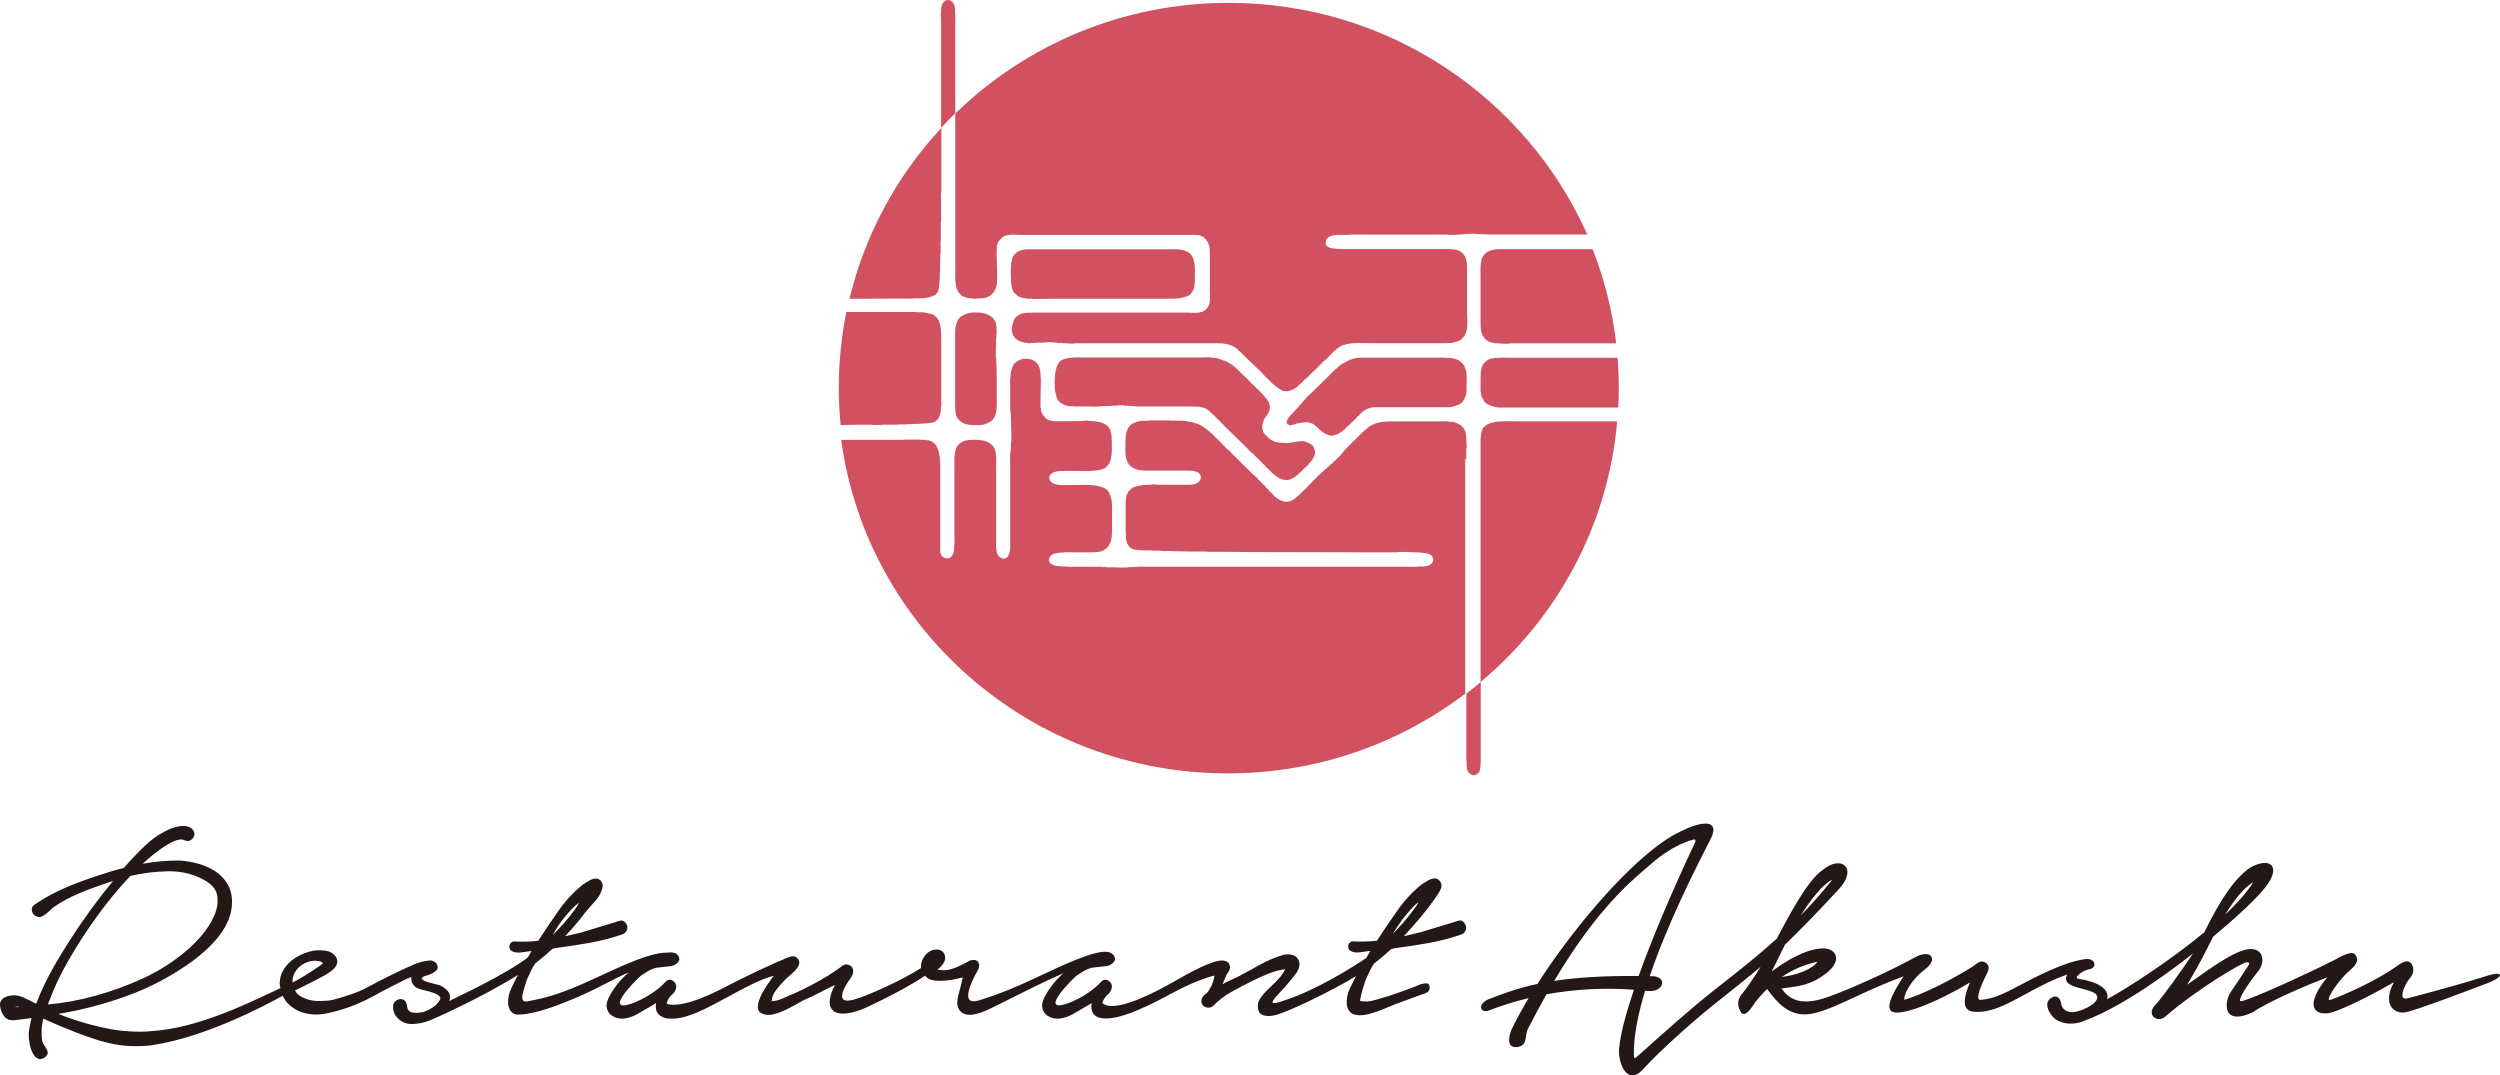
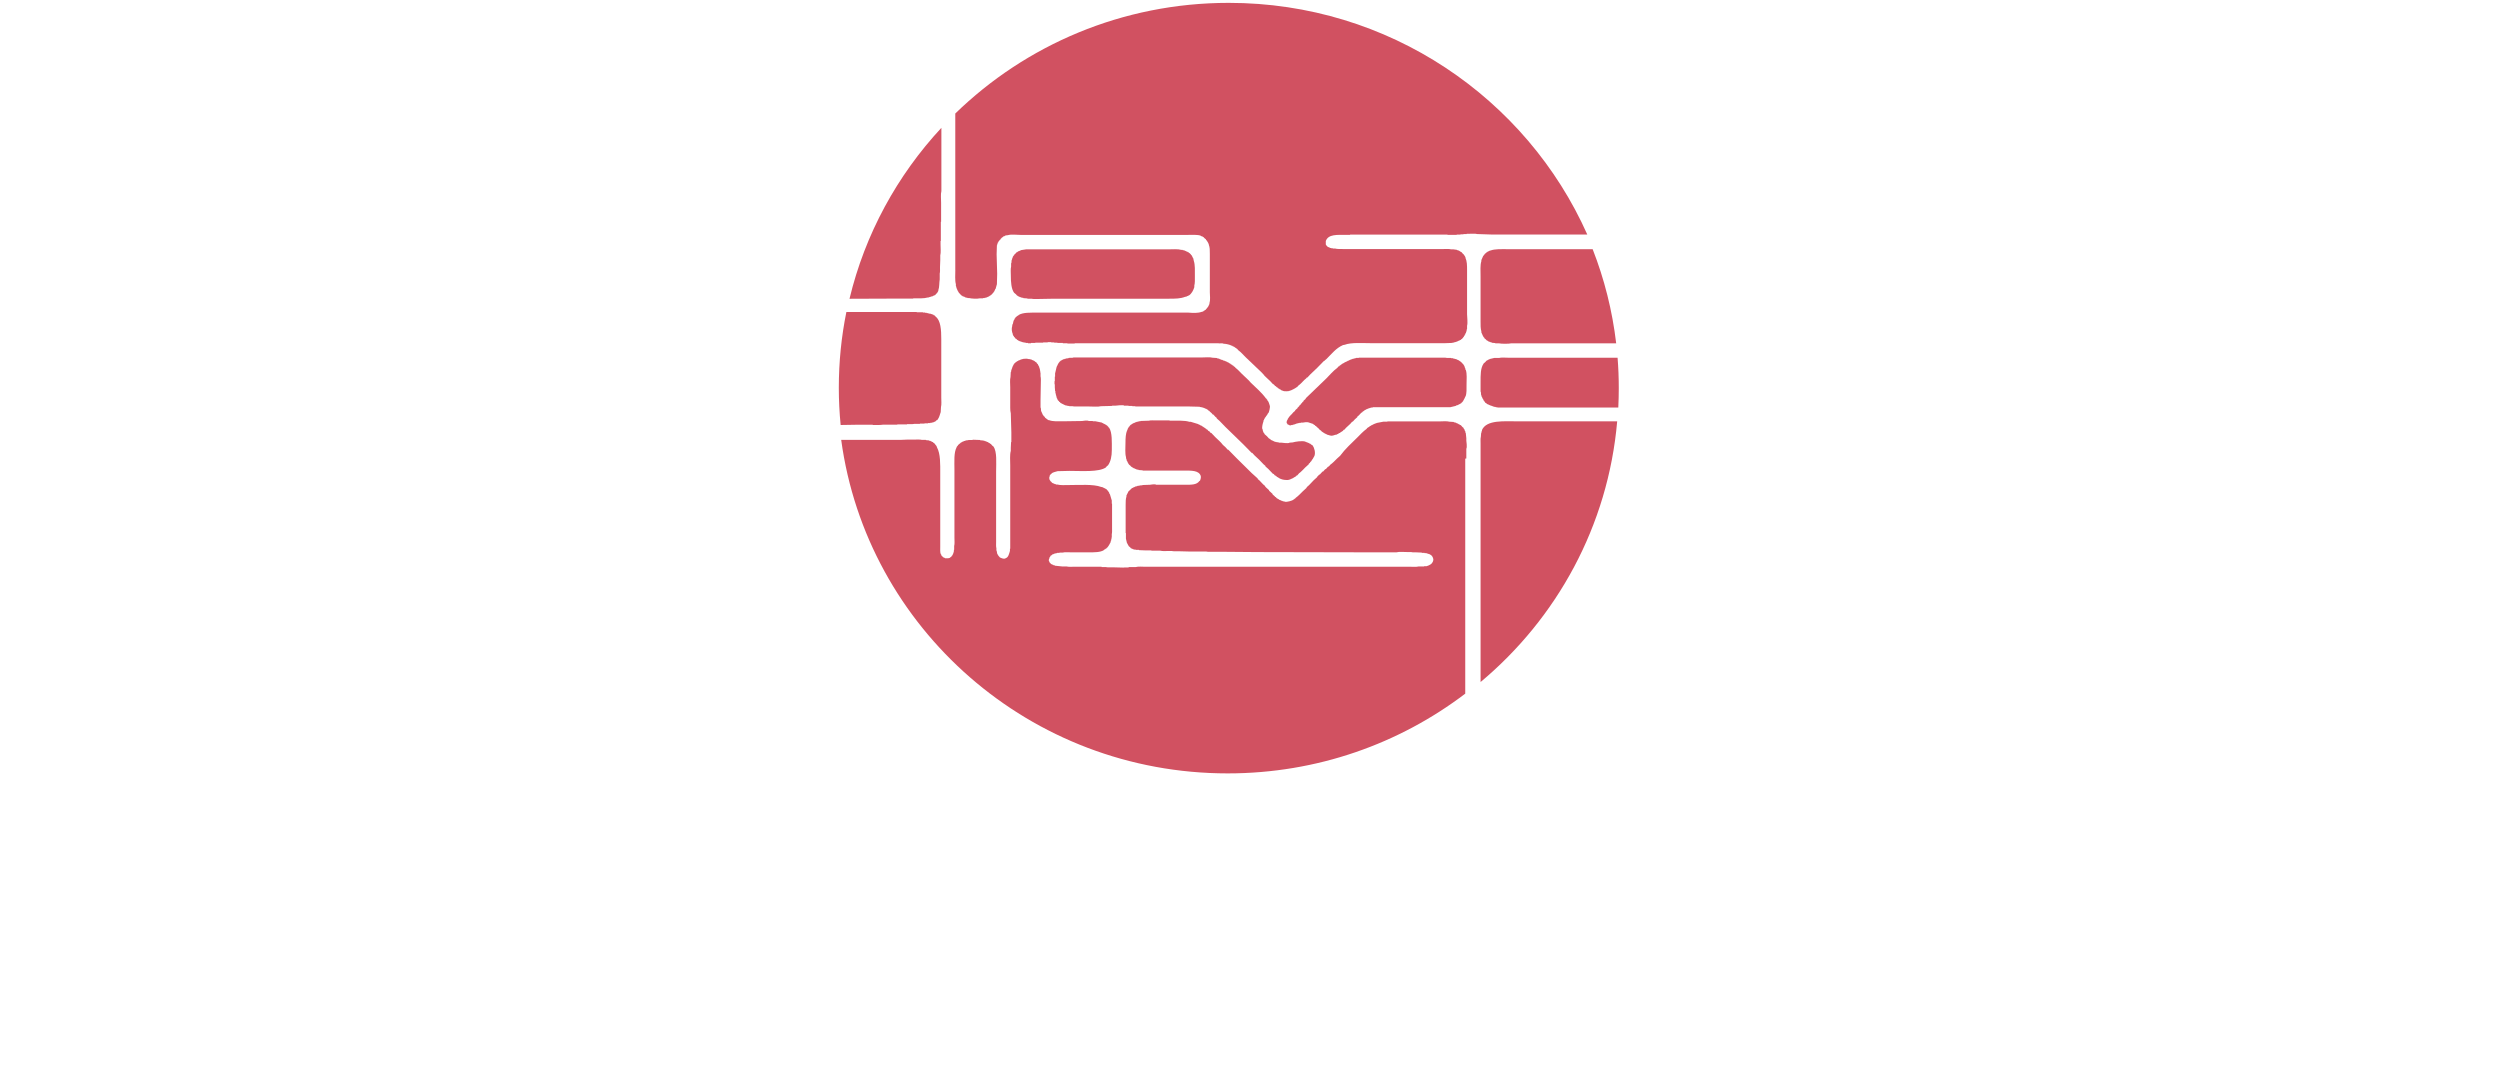
<svg xmlns="http://www.w3.org/2000/svg" id="_レイヤー_2" viewBox="0 0 628.27 270.24">
  <defs>
    <style>.cls-1{fill:#d15161;fill-rule:evenodd;}.cls-1,.cls-2{stroke-width:0px;}.cls-2{fill:#231815;}</style>
  </defs>
  <g id="_レイヤー_1-2">
    <path class="cls-1" d="M229.5,75.04v-.07h.34c1.13-.01,2.4.07,3.26-.2h.27v-.07h.2v-.07h.27v-.07l.61-.13v-.07c.14-.04.27-.09.41-.13v-.07h.14c.11-.13.23-.27.34-.4.07-.04.14-.09.2-.13.02-.09.05-.18.07-.27.05-.02.09-.04.14-.07,0-.07,0-.13,0-.2h.07v-.2c.28-.73.19-1.81.34-2.68,0-.49,0-.98,0-1.47.12-.41.06-1.09.07-1.61.02-.58.04-1.16.07-1.74,0-.4,0-.8,0-1.21.19-.68.07-1.93.07-2.75,0-.29,0-.58,0-.87h.07c0-1.27,0-2.55,0-3.82,0-.34,0-.67,0-1.01h.07c0-1.59,0-3.17,0-4.76,0-.88-.14-2.21.07-2.95,0-5.3,0-10.6,0-15.9-11.09,11.95-19.18,26.66-23.09,42.96,4.4-.02,8.8-.04,13.2-.05h2.85Z" />
    <path class="cls-1" d="M368.5,115.22c0-.85,0-1.7,0-2.55h.07c.09-.33,0-1.7-.07-1.94v-.6c-.05-.45-.09-.89-.14-1.34h-.07c-.02-.16-.05-.31-.07-.47h-.07v-.13h-.07c-.02-.11-.05-.22-.07-.33-.05-.02-.09-.04-.14-.07-.02-.09-.05-.18-.07-.27-.09-.07-.18-.13-.27-.2-.14-.16-.27-.31-.41-.47-.09-.02-.18-.04-.27-.07-.02-.04-.05-.09-.07-.13-.09-.02-.18-.04-.27-.07v-.07h-.14v-.07c-.14-.04-.27-.09-.41-.13v-.07c-.2-.04-.41-.09-.61-.13v-.07c-.36-.02-.72-.04-1.09-.07-.68-.19-1.77-.07-2.58-.07-2.49,0-4.97,0-7.46,0-1.85,0-3.71,0-5.56,0v.07c-.34,0-.68,0-1.02,0-.59.11-1.18.22-1.76.34v.07c-.14.02-.27.04-.41.07v.07c-.09.02-.18.04-.27.07v.07h-.2s-.05.09-.07.13c-.14.04-.27.09-.41.13-.02.04-.05.09-.07.13h-.14v.07c-.07.02-.14.04-.2.07-.02.04-.05.09-.07.13-.05,0-.09,0-.14,0-.02.04-.05.09-.07.13-.07.02-.14.04-.2.07-.07.09-.14.18-.2.27-.87.62-1.56,1.4-2.31,2.14-1.5,1.48-3.08,2.9-4.34,4.62-.25.22-.5.45-.75.67-.57.57-1.09,1.13-1.76,1.61-.07.09-.14.18-.2.27-.07.04-.14.09-.2.13v.07h-.14c-.18.2-.36.4-.54.6h-.14c-.18.2-.36.4-.54.6h-.14c-.23.25-.45.49-.68.74-.07.02-.14.04-.2.07-.11.13-.23.27-.34.4-.05.02-.09.04-.14.07v.13c-.29.27-.59.54-.88.8-.38.4-.77.8-1.15,1.21-.2.18-.41.36-.61.54v.13c-.32.29-.63.58-.95.87-.6.59-1.13,1.18-1.83,1.68-.05.07-.09.13-.14.2h-.14s-.05.09-.07.13c-.07.02-.14.04-.2.07v.07c-.31.19-1.59.65-2.24.47v-.07h-.34v-.07h-.2v-.07h-.2v-.07h-.14v-.07c-.07,0-.14,0-.2,0v-.07h-.14v-.07h-.14s-.05-.09-.07-.13c-.09-.02-.18-.04-.27-.07-.02-.04-.05-.09-.07-.13-.07-.02-.14-.04-.2-.07l-.2-.27h-.14c-.05-.07-.09-.13-.14-.2-.18-.16-.36-.31-.54-.47v-.13c-.29-.27-.59-.54-.88-.8v-.13c-.27-.25-.54-.49-.81-.74-.05-.07-.09-.13-.14-.2h-.07v-.13c-.16-.13-.32-.27-.47-.4-.32-.33-.63-.67-.95-1-.14-.11-.27-.22-.41-.34v-.13c-.5-.45-1-.89-1.49-1.34-1.27-1.25-2.53-2.5-3.8-3.75-.7-.71-1.4-1.43-2.1-2.14h-.14c-.2-.22-.41-.45-.61-.67-.2-.18-.41-.36-.61-.54-.54-.74-1.25-1.3-1.9-1.94-.34-.36-.68-.71-1.02-1.07h-.14c-.14-.16-.27-.31-.41-.47h-.14c-.11-.13-.23-.27-.34-.4-.05,0-.09,0-.14,0-.05-.07-.09-.13-.14-.2-.07-.02-.14-.04-.2-.07-.02-.04-.05-.09-.07-.13h-.14s-.05-.09-.07-.13c-.07-.02-.14-.04-.2-.07v-.07h-.14s-.05-.09-.07-.13c-.07-.02-.14-.04-.2-.07v-.07c-.14-.04-.27-.09-.41-.13v-.07c-.14-.04-.27-.09-.41-.13v-.07c-.66-.2-1.31-.4-1.97-.6h-.34c-1.24-.38-3.01-.25-4.61-.27-.11,0-.23,0-.34,0v-.07h-3.46c-.56,0-1.31-.06-1.76.07-.7.02-1.4.04-2.1.07,0,.02,0,.04,0,.07h-.41v.07h-.27v.07h-.27v.07h-.2v.07h-.2v.07h-.14v.07h-.2v.07h-.14v.07h-.14s-.05.09-.07.13h-.14c-.05.07-.09.13-.14.2h-.14c-.07.09-.14.18-.2.27h-.07v.13c-.07.04-.14.09-.2.13v.13s-.09.04-.14.07v.13h-.07v.13h-.07v.2h-.07v.2h-.07c-.35.88-.41,1.93-.41,3.15,0,1.16-.15,2.68.14,3.62v.34h.07c.05.2.09.4.14.6h.07c.05.13.09.27.14.4h.07c.02.09.05.18.07.27.05.02.09.04.14.07v.13c.14.11.27.22.41.33.07.09.14.18.2.27h.14s.05.09.07.13h.14s.05.09.07.13h.14v.07c.14.04.27.09.41.13v.07h.2v.07h.14v.07c.18.02.36.04.54.07v.07c.34.02.68.04,1.02.07v.07c3.46,0,6.92,0,10.38,0,1.87,0,3.75-.07,4.21,1.34.12.36-.09,1.03-.2,1.21-.05.02-.09.04-.14.07-.65.95-1.94.94-3.53.94-2.03,0-4.07,0-6.11,0-.43,0-.86,0-1.29,0,0-.02,0-.04,0-.07-.33-.09-1.26,0-1.49.07-.63.02-1.27.04-1.9.07v.07c-.18,0-.36,0-.54,0v.07h-.41v.07h-.34v.07l-.61.13v.07c-.14.04-.27.09-.41.13v.07c-.09.02-.18.04-.27.07-.02.04-.05.09-.07.13h-.14c-.09.11-.18.22-.27.34-.14.11-.27.22-.41.34-.18.36-.36.71-.54,1.07v.27c-.2.6-.2,1.32-.2,2.14,0,1.25,0,2.5,0,3.75,0,1.09,0,2.19,0,3.28h.07c0,.47,0,.94,0,1.41.09.38.18.76.27,1.14h.07v.13s.05,0,.07,0c.05.13.09.27.14.4.05.02.09.04.14.07v.13c.14.11.27.22.41.34.05.07.09.13.14.2.05,0,.09,0,.14,0,.02.04.05.09.07.13h.2s0,.04,0,.07h.14v.07h.27v.07h.41v.07c.27,0,.54,0,.81,0v.07c.59.02,1.18.04,1.76.07.45,0,.9,0,1.36,0v.07c.75,0,1.49,0,2.24,0,.57.16,1.49.07,2.17.07.23,0,.45,0,.68,0,.45.12,1.2.07,1.76.07.9.02,1.81.04,2.71.07,1.4,0,2.8,0,4.21,0,.39.11,1.06.07,1.56.07.95,0,1.9,0,2.85,0,2.83.02,5.65.04,8.48.07,8.98.02,17.95.04,26.93.06,2.67,0,5.34,0,8,0,.7-.19,1.82-.07,2.65-.07.46,0,1.07-.03,1.42.07h.75l1.56.07v.07h.68v.07h.41c.34.11.68.22,1.02.33.02.04.05.09.07.13h.14v.07c.09.07.18.13.27.2.02.09.05.18.07.27h.07c.07.14.21.62.14.87h-.07v.27h-.07c-.16.61-.95.96-1.56,1.14h-.61v.07c-.47,0-.95,0-1.42,0-.49.14-1.29.07-1.9.07-5.52,0-11.04,0-16.55,0-16.73,0-33.47,0-50.2,0-.74,0-1.75-.11-2.37.07-.59,0-1.18,0-1.76,0v.07c-.39.11-1.01-.03-1.36.07-.9-.02-1.81-.04-2.71-.07-.56,0-1.31.06-1.76-.07h-1.02v-.07c-1.31,0-2.62,0-3.93,0-1.06,0-2.13,0-3.19,0-.52,0-1.22.05-1.63-.07-.36,0-.72,0-1.09,0-.63-.07-1.27-.13-1.9-.2v-.07c-.14-.02-.27-.04-.41-.07v-.07c-.14-.04-.27-.09-.41-.13v-.07h-.14c-.07-.09-.14-.18-.2-.27-.05-.02-.09-.04-.14-.07v-.13h-.07v-.13h-.07v-.2h-.07c-.08-.26.08-.53.14-.67v-.2s.09-.04.14-.07v-.13s.09-.04.14-.07v-.13l.14-.13h.14c.05-.07.09-.13.14-.2.14-.04.27-.09.41-.13v-.07h.2v-.07h.27v-.07h.34v-.07h.61s0-.04,0-.07c.25,0,.5,0,.75,0,.59-.16,1.53-.07,2.24-.07,1.47,0,2.94,0,4.41,0,1.44,0,2.85,0,3.73-.54.02-.04.05-.09.07-.13h.14v-.07c.07-.02.14-.04.2-.07.02-.04.05-.09.07-.13h.14c.05-.07.09-.13.14-.2.09-.07.18-.13.27-.2v-.13s.09-.04.14-.07v-.13s.09-.04.14-.07v-.13l.14-.13v-.13h.07v-.13h.07v-.13h.07c.05-.2.09-.4.14-.6h.07v-.33h.07c0-.13,0-.27,0-.4h.07c0-.29,0-.58,0-.87.1-.35.07-.95.07-1.41,0-.83,0-1.65,0-2.48,0-1.25,0-2.5,0-3.75h-.07v-.8c-.16-.54-.32-1.07-.48-1.61h-.07v-.13h-.07c-.02-.11-.05-.22-.07-.33-.05-.02-.09-.04-.14-.07-.02-.09-.05-.18-.07-.27-.07-.04-.14-.09-.2-.13-.09-.11-.18-.22-.27-.34-.05,0-.09,0-.14,0-.02-.04-.05-.09-.07-.13h-.14l-.14-.13s-.09,0-.14,0v-.07h-.14v-.07h-.14v-.07c-.14-.02-.27-.04-.41-.07-1.89-.73-5.46-.47-8.07-.47-.97,0-2.15.09-2.92-.13h-.34v-.07c-.14-.02-.27-.04-.41-.07v-.07c-.14-.04-.27-.09-.41-.13v-.07h-.14c-.09-.11-.18-.22-.27-.33l-.2-.13v-.13h-.07c-.08-.14,0-.15-.14-.27-.02-.18-.05-.36-.07-.54h.07c.02-.16.04-.31.07-.47.17-.1.04-.08.14-.2.11-.09.23-.18.34-.27v-.07c.38-.27.99-.39,1.49-.54.99-.02,1.99-.05,2.98-.07,3.01,0,7.41.35,9.16-.87.07-.09.14-.18.2-.27.11-.09.23-.18.34-.27.66-.93.95-2.24.95-3.82,0-2.01.13-4.41-.68-5.63-.07-.04-.14-.09-.2-.13v-.13s-.09-.04-.14-.07c-.07-.09-.14-.18-.2-.27h-.14s-.05-.09-.07-.13h-.14s-.05-.09-.07-.13c-.09-.02-.18-.04-.27-.07v-.07h-.14v-.07s-.09,0-.14,0v-.07h-.14v-.07h-.14v-.07c-.54-.11-1.09-.22-1.63-.33-.23,0-.45,0-.68,0v-.07c-.36,0-.72,0-1.09,0v-.07c-.35-.1-1.37,0-1.63.07-1.61.02-3.21.05-4.82.07-1.21,0-2.54.07-3.39-.27h-.2v-.07h-.14s-.05-.09-.07-.13h-.14c-.05-.07-.09-.13-.14-.2-.05,0-.09,0-.14,0v-.07c-.09-.07-.18-.13-.27-.2v-.13c-.11-.09-.23-.18-.34-.27v-.13s-.09-.04-.14-.07c-.16-.36-.32-.71-.48-1.07-.02-.27-.05-.54-.07-.8h-.07c0-.65,0-1.3,0-1.94.02-1.36.04-2.72.07-4.09,0-.6.07-1.39-.07-1.88,0-.31,0-.63,0-.94h-.07c0-.16,0-.31,0-.47h-.07v-.34h-.07v-.27h-.07c0-.07,0-.13,0-.2h-.07c0-.07,0-.13,0-.2h-.07v-.2s-.09-.04-.14-.07c-.05-.13-.09-.27-.14-.4h-.07c-.11-.14-.22-.2-.27-.4-.18-.05-.22-.1-.34-.2v-.07h-.14s-.05-.09-.07-.13h-.14v-.07c-.14-.04-.27-.09-.41-.13v-.07c-.14-.02-.27-.04-.41-.07v-.07h-.34c-.94-.28-1.91-.04-2.58.34h-.14s-.05.09-.07.13c-.09.02-.18.04-.27.07-.05.07-.09.13-.14.2h-.14s-.05.09-.07.13c-.11.09-.23.18-.34.27v.13s-.09.04-.14.07c-.02.09-.04.18-.07.27h-.07c-.02.09-.05.18-.07.27h-.07v.2h-.07c0,.07,0,.13,0,.2h-.07v.2h-.07c0,.07,0,.13,0,.2-.02,0-.05,0-.07,0-.02.18-.05.36-.07.54h-.07c-.02.42-.05.85-.07,1.27-.19.67-.07,1.75-.07,2.55,0,1.72,0,3.44,0,5.16,0,.49.03,1.02.14,1.41.05,1.61.09,3.22.14,4.82,0,.8,0,1.61,0,2.41h-.07c-.02.49-.05.98-.07,1.47,0,.25,0,.49,0,.74-.28,1-.14,2.48-.14,3.69,0,3.55,0,7.1,0,10.65,0,2.32,0,4.65,0,6.97,0,1.09,0,2.19,0,3.28h-.07c0,.18,0,.36,0,.54-.18.62-.4,1.65-1.02,1.81-.37.37-1.3-.02-1.56-.2l-.14-.2h-.07v-.13c-.07-.04-.14-.09-.2-.13v-.13h-.07c-.02-.09-.05-.18-.07-.27h-.07c-.05-.27-.09-.54-.14-.8h-.07c0-.2,0-.4,0-.6-.12-.43-.07-1.14-.07-1.67,0-1.05,0-2.1,0-3.15,0-4.82,0-9.65,0-14.47,0-2.22.27-4.98-.68-6.3-.09-.07-.18-.13-.27-.2-.14-.16-.27-.31-.41-.47h-.14s-.05-.09-.07-.13c-.07-.02-.14-.04-.2-.07v-.07c-.09-.02-.18-.04-.27-.07v-.07c-.14-.04-.27-.09-.41-.13v-.07c-.14-.02-.27-.04-.41-.07v-.07h-.27v-.07c-.29-.02-.59-.04-.88-.07v-.07l-1.9-.07s0,.04,0,.07c-.36,0-.72,0-1.09,0v.07c-.16,0-.32,0-.47,0v.07h-.27v.07c-.14.02-.27.04-.41.07v.07c-.14.04-.27.09-.41.13v.07h-.14s-.05.09-.07.13h-.14c-.07.09-.14.18-.2.27h-.14s-.05.09-.07.13c-.09.07-.18.13-.27.2v.13c-.07.04-.14.09-.2.13v.13s-.09.04-.14.07v.13c-.72,1.27-.54,3.66-.54,5.63,0,4.31,0,8.62,0,12.93,0,1.38,0,2.77,0,4.15,0,.66.09,1.54-.07,2.08,0,.31,0,.63,0,.94h-.07c0,.16,0,.31,0,.47h-.07v.27h-.07c0,.07,0,.13,0,.2h-.07v.13h-.07v.2h-.07c-.02.07-.05.13-.07.2-.05.02-.09.04-.14.07v.13h-.07c-.05.07-.09.13-.14.2h-.14s-.05.09-.07.13c-.28.17-.77.14-1.22.13-.15-.17-.36-.15-.54-.27-.02-.04-.05-.09-.07-.13-.09-.07-.18-.13-.27-.2-.05-.13-.09-.27-.14-.4h-.07c-.21-.47-.14-1.35-.14-2.01,0-1.34,0-2.68,0-4.02,0-4.71,0-9.43,0-14.14,0-2.55.08-5.04-.82-6.7-.05-.13-.09-.27-.14-.4-.05-.02-.09-.04-.14-.07v-.13c-.07-.04-.14-.09-.2-.13,0-.04,0-.09,0-.13-.09-.07-.18-.13-.27-.2v-.07h-.14c-.05-.07-.09-.13-.14-.2-.09-.02-.18-.04-.27-.07v-.07c-.09-.02-.18-.04-.27-.07,0-.02,0-.04,0-.07-.14-.02-.27-.04-.41-.07v-.07c-.27-.02-.54-.04-.81-.07v-.07c-.34,0-.68,0-1.02,0-.45-.12-1.2-.07-1.76-.07-1.14,0-2.43-.02-3.46.07-5.01,0-10.03,0-15.04,0,6.42,47.33,47.46,83.83,97.14,83.82,22.47,0,43.16-7.48,59.69-20.04,0-15.13,0-30.26,0-45.39,0-4.56,0-9.11,0-13.67Z" />
    <path class="cls-1" d="M219.33,106.8c.82,0,1.8.05,2.51-.07,1.22,0,2.44,0,3.66,0v-.07c.38,0,.77,0,1.15,0,.43,0,.86,0,1.29,0v-.07c.09,0,.18,0,.27,0,.51-.01,1.16.04,1.56-.07.47,0,.95,0,1.42,0v-.07h1.15v-.07h.88v-.07h.61v-.07h.41v-.07h.27v-.07h.2v-.07c.09-.02.18-.04.27-.07v-.07h.14c.07-.09.14-.18.2-.27h.14l.14-.13c.41-.55.59-1.2.81-1.94.02-.42.05-.85.07-1.27.17-.62.07-1.61.07-2.35,0-1.56,0-3.13,0-4.69,0-3.35,0-6.7,0-10.05,0-2.25-.13-4.68-1.43-5.63-.07-.09-.14-.18-.2-.27-.09-.02-.18-.04-.27-.07-.02-.04-.05-.09-.07-.13-.27-.09-.54-.18-.81-.27h-.27v-.07h-.27v-.07h-.34v-.07h-.41v-.07h-.54v-.07c-.52,0-1.04,0-1.56,0v-.07c-1.18,0-2.35,0-3.53,0-4.71,0-9.43,0-14.15,0-1.25,6.17-1.9,12.54-1.9,19.07,0,3.15.16,6.26.46,9.33,1.24-.02,2.48-.04,3.73-.06,1.45,0,2.89,0,4.34,0Z" />
    <path class="cls-1" d="M240.08,67.8c0,1.15-.13,2.68.14,3.62v.47h.07v.27h.07v.27h.07v.13h.07v.2h.07c.05.13.09.27.14.4.02,0,.05,0,.07,0,.02.09.05.18.07.27.05.02.09.04.14.07v.13c.09.07.18.13.27.2v.13c.07.02.14.04.2.07.07.09.14.18.2.27h.14s.05.09.07.13c.2.07.41.13.61.2v.07h.14v.07h.27v.07h.27v.07h.41c.54.15,2.04.23,2.65.07h.81v-.07h.41s0-.04,0-.07c.09,0,.18,0,.27,0v-.07h.27v-.07h.14v-.07h.2v-.07h.14s.05-.09.07-.13h.14s.05-.09.07-.13h.14c.05-.07.09-.13.14-.2h.14v-.07c.09-.07.18-.13.27-.2v-.13c.09-.07.18-.13.27-.2v-.13s.09-.04.14-.07c.02-.09.05-.18.07-.27h.07c.05-.13.09-.27.14-.4h.07c.11-.4.23-.8.34-1.21.02-.87.04-1.74.07-2.61-.05-1.63-.09-3.26-.14-4.89.02-.76.04-1.52.07-2.28h.07v-.27h.07v-.2h.07v-.2s.09-.04.14-.07v-.13h.07v-.13c.07-.04.14-.09.2-.13v-.13c.11-.09.23-.18.34-.27v-.13s.09-.04.14-.07c.07-.09.14-.18.2-.27h.14c.05-.07.09-.13.14-.2.14-.04.27-.09.41-.13v-.07h.14v-.07c.2-.02.41-.04.61-.07.91-.27,2.16-.07,3.19-.07,2.62,0,5.25,0,7.87,0,9.18,0,18.36,0,27.54,0,2.19,0,4.39,0,6.58,0,1.07,0,2.54-.1,3.32.2v.07h.14v.07c.11.02.23.04.34.07.02.04.05.09.07.13h.14c.05.07.09.13.14.2.16.13.32.27.48.4v.13c.07.04.14.09.2.13v.13s.09.04.14.07v.13l.14.13v.13h.07v.13h.07v.13h.07v.2c.28.68.27,1.37.27,2.34,0,1.32,0,2.64,0,3.95,0,1.9,0,3.8,0,5.7,0,.81.17,1.82-.07,2.55,0,.09,0,.18,0,.27h-.07v.27h-.07c-.02.09-.05.18-.07.27h-.07c-.02.09-.05.18-.07.27-.05.02-.09.04-.14.07v.13c-.07.04-.14.09-.2.13v.13s-.09.04-.14.07c-.07.09-.14.18-.2.27h-.14c-.05.07-.09.13-.14.2h-.14s-.05.09-.07.13c-.09.02-.18.04-.27.07v.07c-.07,0-.14,0-.2,0-.87.34-2.14.3-3.26.2-1.74,0-3.48,0-5.22,0-7.87,0-15.74,0-23.61,0-3.05,0-6.11,0-9.16,0-1.8,0-3.65-.08-4.75.6-.02.04-.05.09-.07.13-.05,0-.09,0-.14,0-.02.04-.05.09-.07.13h-.14s-.05.09-.07.13c-.11.09-.23.18-.34.27,0,.04,0,.09,0,.13-.05.02-.09.04-.14.07-.05.13-.09.27-.14.4h-.07v.13h-.07c-.07.29-.14.58-.2.87h-.07v.2h-.07v.27c-.24.74-.12,1.45.14,2.08v.2h.07v.13h.07v.13s.09.04.14.07v.13c.07.04.14.09.2.13v.13h.07c.07.09.14.18.2.27h.14c.07.09.14.18.2.27h.14s.05.09.07.13c.05,0,.09,0,.14,0v.07c.09.02.18.04.27.07,0,.02,0,.04,0,.07.14.02.27.04.41.07v.07h.2v.07h.27v.07h.34v.07h.34v.07h.54v.07c.25,0,.5,0,.75,0v-.07c.36,0,.72,0,1.09,0v-.07c.66,0,1.31,0,1.97,0v-.07c.38,0,.77,0,1.15,0v-.07c.29,0,.59,0,.88,0v.07c.25,0,.5,0,.75,0v.07h.81v.07c.45,0,.9,0,1.36,0v.07c.38,0,.77,0,1.15,0v.07c.61,0,1.22,0,1.83,0v-.07h.2c2.13,0,4.25,0,6.38,0,6.99,0,13.97,0,20.96,0,2.83,0,5.65,0,8.48,0,.35.1.97-.04,1.36.07v.07h.54v.07h.41v.07h.27v.07h.27v.07h.2v.07h.2v.07h.14v.07h.2s.05.09.07.13c.14.04.27.09.41.13v.07c.07.02.14.04.2.07.02.04.05.09.07.13h.14s.05.09.07.13c.07.02.14.04.2.07.11.13.23.27.34.4.7.5,1.23,1.15,1.83,1.74,1.38,1.32,2.76,2.64,4.14,3.95.11.13.23.27.34.4.07.04.14.09.2.13v.13c.52.49,1.04.98,1.56,1.47.23.25.45.49.68.74h.14c.14.16.27.31.41.47h.14c.07.09.14.18.2.27h.14c.07.09.14.18.2.27h.14s.05.09.07.13h.14s.05.09.07.13c.09.02.18.04.27.07.02.04.05.09.07.13.25.09.5.18.75.27.16,0,.32,0,.47,0v.07c.11.02.12-.06.14-.07h.54v-.07h.27v-.07c.14-.02.27-.04.41-.07v-.07c.09-.02.18-.04.27-.07v-.07h.14v-.07s.09,0,.14,0l.14-.13s.09,0,.14,0c.02-.04.05-.09.07-.13h.14v-.07c.07-.02.14-.04.2-.07.02-.04.05-.09.07-.13h.14c.09-.11.18-.22.27-.34.6-.43,1.04-.96,1.56-1.47l.47-.4c.05-.07.09-.13.14-.2h.14c.25-.27.5-.54.75-.8.59-.56,1.18-1.12,1.76-1.68.56-.58,1.13-1.16,1.7-1.74h.14s.05-.09.07-.13c.14-.11.27-.22.41-.34,1.26-1.24,2.39-2.73,4.14-3.48.14-.02.27-.04.41-.07,1.62-.63,4.51-.4,6.72-.4,4.88,0,9.77,0,14.65,0,1.27,0,2.53,0,3.8,0l1.9-.07v-.07h.34v-.07h.27v-.07h.27v-.07h.2v-.07h.14v-.07h.2v-.07c.14-.04.27-.09.41-.13v-.07c.09-.02.18-.04.27-.07.05-.07.09-.13.14-.2h.14c.07-.09.14-.18.2-.27h.07v-.13c.07-.04.14-.09.2-.13.02-.09.05-.18.07-.27.05-.02.09-.04.14-.07.02-.09.05-.18.07-.27.02,0,.05,0,.07,0,.05-.13.09-.27.14-.4h.07v-.2h.07c0-.07,0-.13,0-.2h.07v-.27h.07c0-.11,0-.22,0-.34h.07v-.8c.22-.78,0-2.08,0-2.88,0-2.1,0-4.2,0-6.3,0-1.56,0-3.13,0-4.69,0-1.31,0-2.31-.41-3.22v-.2h-.07v-.13h-.07v-.13s-.09-.04-.14-.07v-.13s-.09-.04-.14-.07v-.13c-.07-.04-.14-.09-.2-.13-.14-.16-.27-.31-.41-.47h-.14s-.05-.09-.07-.13h-.14s-.05-.09-.07-.13c-.09-.02-.18-.04-.27-.07v-.07c-.14-.02-.27-.04-.41-.07v-.07c-.32-.04-.63-.09-.95-.13h-.54c-.49-.13-1.29-.07-1.9-.07-1.22,0-2.44,0-3.66,0-6.01,0-12.03,0-18.04,0-1.13,0-2.26,0-3.39,0-.76,0-1.58.03-2.17-.13h-.54v-.07h-.41v-.07h-.27v-.07h-.2v-.07c-.14-.04-.27-.09-.41-.13-.07-.09-.14-.18-.2-.27-.05-.02-.09-.04-.14-.07-.08-.11,0-.15-.14-.27v-.87c.64-1.76,2.83-1.54,5.22-1.54h.88v-.07c3.59,0,7.19,0,10.79,0,4.05,0,8.1,0,12.14,0,.52,0,1.04,0,1.56,0v.07c.77,0,1.54,0,2.31,0v-.07c.32,0,.63,0,.95,0v-.07c.25,0,.5,0,.75,0v-.07c.27,0,.54,0,.81,0v-.07c.25,0,.5,0,.75,0,.6,0,1.41-.07,1.9.07,1.31.04,2.62.09,3.93.13,5.36,0,10.72,0,16.08,0,2.55,0,5.1,0,7.65,0C383.65,24.7,349.05.71,308.78.72c-26.77,0-51.03,10.62-68.71,27.81,0,9.92,0,19.84,0,29.76,0,3.17,0,6.34,0,9.51Z" />
    <path class="cls-1" d="M392.36,62.62c-4.52,0-9.05,0-13.57,0-1.5,0-3.14-.08-4.21.34h-.2v.07c-.09.02-.18.04-.27.07,0,.02,0,.04,0,.07-.09.02-.18.04-.27.07-.02.04-.05.09-.07.13h-.14c-.07.09-.14.18-.2.27h-.14s0,.04,0,.07l-.2.13s0,.09,0,.13l-.2.13s0,.09,0,.13c-.05.02-.09.04-.14.07-.16.36-.32.71-.47,1.07v.27c-.32.97-.2,2.49-.2,3.75,0,2.19,0,4.38,0,6.57,0,1.59,0,3.17,0,4.76,0,.92-.02,1.86.2,2.55v.27c.16.36.32.71.48,1.07h.07c.02.07.05.13.07.2.05.02.09.04.14.07v.13c.14.11.27.22.41.33.05.07.09.13.14.2h.14s.05.09.07.13h.14s.05.09.07.13h.14v.07h.2v.07h.14v.07h.27v.07h.2v.07c.27.02.54.04.81.07v.07c.32,0,.63,0,.95,0,.51.14,2.54.14,3.05,0,.81,0,1.63,0,2.44,0,7.98,0,15.96,0,23.95,0-.97-8.24-2.98-16.17-5.91-23.65-.11,0-.23,0-.34,0-2.51,0-5.02,0-7.53,0Z" />
    <path class="cls-1" d="M378.87,89.89c-.68,0-1.6-.09-2.17.07-.41,0-.81,0-1.22,0-.38.09-.77.18-1.15.27v.07c-.14.04-.27.09-.41.13v.07s-.09,0-.14,0c-.02.04-.05.09-.07.13h-.14c-.11.13-.23.27-.34.4-.11.09-.23.18-.34.27-.85,1.18-.81,2.87-.81,4.89,0,.76,0,1.52,0,2.28h.07c.02.29.05.58.07.87h.07c.02.13.05.27.07.4h.07c.05.13.09.27.14.4h.07v.13h.07v.13h.07c.02.09.05.18.07.27.05.02.09.04.14.07v.13c.07.04.14.09.2.13v.13l.14.13h.14c.07.09.14.18.2.27h.14v.07c.14.04.27.09.41.13,0,.02,0,.04,0,.07h.2v.07h.14v.07c.07,0,.14,0,.2,0v.07h.2v.07h.2v.07h.2v.07c.18.02.36.04.54.07v.07c.14,0,.27,0,.41,0v.07c2.37,0,4.75,0,7.12,0,7.75,0,15.51,0,23.26,0,.08-1.63.12-3.27.12-4.91,0-2.56-.1-5.1-.3-7.61-7.74,0-15.48,0-23.22,0-1.47,0-2.94,0-4.41,0Z" />
    <path class="cls-1" d="M372.43,108.11v.2h-.07c0,.07,0,.13,0,.2h-.07v.33h-.07c-.02.31-.05.63-.07.94-.12.41-.07,1.09-.07,1.61,0,.98,0,1.97,0,2.95,0,4.49,0,8.98,0,13.47,0,14.53,0,29.06,0,43.59,19.2-16.06,32.05-39.29,34.33-65.51-8.21,0-16.43,0-24.64,0-3.86,0-8.18-.45-9.36,2.21Z" />
    <path class="cls-1" d="M368.29,92.97c-.02-.16-.05-.31-.07-.47h-.07c-.02-.13-.05-.27-.07-.4h-.07c-.02-.09-.05-.18-.07-.27h-.07v-.13s-.09-.04-.14-.07v-.13c-.09-.07-.18-.13-.27-.2-.02-.07-.05-.13-.07-.2h-.14c-.07-.09-.14-.18-.2-.27h-.14s-.05-.09-.07-.13c-.07-.02-.14-.04-.2-.07v-.07h-.14v-.07c-.14-.04-.27-.09-.41-.13v-.07c-.2-.04-.41-.09-.61-.13v-.07h-.34v-.07h-.47v-.07c-.34,0-.68,0-1.02,0-.39-.11-1.06-.07-1.56-.07-.99,0-1.99,0-2.98,0-5.86,0-11.71,0-17.57,0-.17.14-.49,0-.75.07v.07c-.11,0-.23,0-.34,0,0,.02,0,.04,0,.07h-.27v.07h-.27v.07h-.2v.07c-.11.02-.23.04-.34.07,0,.02,0,.04,0,.07h-.14v.07h-.2v.07c-.14.04-.27.09-.41.13v.07h-.14v.07h-.14v.07h-.14v.07h-.14l-.14.13h-.14s-.05.09-.07.13c-.09.02-.18.04-.27.07v.07c-.07.02-.14.04-.2.07-.02.04-.05.09-.07.13h-.14c-.05.07-.09.13-.14.2h-.14c-.07.09-.14.18-.2.27h-.14c-.11.13-.23.27-.34.4-1.07.77-1.86,1.77-2.78,2.68-1.72,1.65-3.44,3.31-5.15,4.96v.13c-.18.16-.36.31-.54.47v.13c-.11.09-.23.18-.34.27v.13c-.11.09-.23.18-.34.27-.02.07-.05.13-.07.2-.11.09-.23.18-.34.27v.13h-.07c-.05.07-.09.13-.14.2-.07.04-.14.09-.2.13v.13c-.2.18-.41.36-.61.54v.13l-.47.4c-.16.18-.32.36-.47.54-.09.07-.18.13-.27.2v.13c-.11.09-.23.18-.34.27v.13s-.09.04-.14.07v.13s-.09.04-.14.07v.13c-.12.2-.44.63-.27,1.07.02,0,.05,0,.07,0v.13h.07c.02.07.05.13.07.2h.14c.14.08.39.28.68.2v-.07h.41v-.07h.2v-.07h.27v-.07h.2v-.07h.2v-.07h.2v-.07h.27v-.07h.34v-.07h.41v-.07h.54c.2-.06.99-.15,1.29-.07.41.13.81.27,1.22.4.02.04.05.09.07.13h.14s.05.09.07.13h.14c.07.09.14.18.2.27h.14l.14.2c.16.13.32.27.48.4.14.16.27.31.41.47h.14c.11.13.23.27.34.4h.14s.05.09.07.13c.07.02.14.04.2.07v.07h.14s.05.09.07.13c.09.02.18.04.27.07v.07c.14.04.27.09.41.13,0,.02,0,.04,0,.07.14.02.27.04.41.07v.07c.11,0,.23,0,.34,0v.07c.44.12,1.04-.11,1.29-.2.14-.02.27-.04.41-.07v-.07c.09-.02.18-.04.27-.07v-.07h.14s.05-.09.07-.13c.09-.02.18-.04.27-.07.02-.04.05-.09.07-.13h.14s.05-.09.07-.13h.14s.05-.09.07-.13c.07-.02.14-.04.2-.07.09-.11.18-.22.27-.34h.14c.14-.16.27-.31.41-.47l1.09-1.01c.16-.18.32-.36.47-.54h.14c.18-.2.36-.4.54-.6.2-.18.41-.36.61-.54,0-.04,0-.09,0-.13.14-.11.27-.22.41-.34.2-.22.41-.45.61-.67h.14c.09-.11.18-.22.27-.34h.14c.05-.07.09-.13.14-.2h.14s.05-.09.07-.13c.09-.02.18-.04.27-.07v-.07c.14-.04.27-.09.41-.13v-.07h.2v-.07h.2v-.07h.2v-.07h.27v-.07h.41v-.07c1.47,0,2.94,0,4.41,0,3.84,0,7.69,0,11.53,0,1.18,0,2.35,0,3.53,0,.47-.11.95-.22,1.42-.34v-.07s.09,0,.14,0v-.07c.14-.02.27-.04.41-.07v-.07c.09-.02.18-.04.27-.07v-.07c.09-.02.18-.04.27-.07.02-.04.05-.09.07-.13h.14c.05-.07.09-.13.14-.2.09-.07.18-.13.27-.2,0-.04,0-.09,0-.13.05-.02.09-.04.14-.07v-.13l.14-.13v-.13h.07s0-.09,0-.13h.07v-.13h.07v-.13h.07v-.2h.07v-.13h.07c.34-.79.27-1.96.27-3.08,0-1.27.16-2.63-.2-3.69Z" />
-     <path class="cls-1" d="M250.53,94.34h-.07c0-.58,0-1.16,0-1.74-.09-.33.04-.91-.07-1.27-.1-.36.05-1-.07-1.41-.1-.35-.07-.95-.07-1.41.02-1.18.04-2.37.07-3.55.02,0,.05,0,.07,0,0-.27,0-.54,0-.8.25-.89,0-2.79-.27-3.42h-.07v-.13h-.07v-.13s-.09-.04-.14-.07v-.13s-.09-.04-.14-.07v-.13c-.25-.22-.5-.45-.75-.67h-.14s-.05-.09-.07-.13c-.14-.04-.27-.09-.41-.13v-.07c-.14-.04-.27-.09-.41-.13v-.07c-.2-.04-.41-.09-.61-.13v-.07h-.34c-.78-.23-2-.14-2.98-.13v.07h-.47v.07h-.27s0,.04,0,.07h-.2v.07h-.2v.07h-.2v.07c-.09.02-.18.04-.27.07,0,.02,0,.04,0,.07h-.14v.07h-.14l-.14.13h-.14s-.05.09-.07.13c-.05,0-.09,0-.14,0-.02.04-.05.09-.07.13h-.14c-.07.09-.14.18-.2.27-.05.02-.09.04-.14.07v.13c-.07.04-.14.09-.2.13-.05.13-.09.27-.14.4h-.07v.13h-.07v.13h-.07v.2h-.07v.13h-.07v.2c-.36.89-.34,1.9-.34,3.15,0,1.83,0,3.66,0,5.49,0,3.42,0,6.83,0,10.25,0,1.63-.09,3.84.54,4.82.05.02.09.04.14.07v.13c.11.09.23.18.34.27.11.13.23.27.34.4h.14s.05.09.07.13c.07.02.14.04.2.07v.07c.75.47,1.76.6,2.98.6.68,0,1.36,0,2.03,0v-.07c.2-.02.41-.04.61-.07v-.07c.07,0,.14,0,.2,0v-.07h.14s0-.04,0-.07h.2v-.07c.09-.02.18-.04.27-.07v-.07h.2s0-.04,0-.07h.14s.05-.09.07-.13c.09-.02.18-.04.27-.07.02-.04.05-.09.07-.13h.14c.07-.09.14-.18.2-.27.07-.04.14-.09.2-.13v-.13s.09-.04.14-.07c.02-.07.05-.13.07-.2h.07c.05-.13.09-.27.14-.4h.07c.02-.09.05-.18.07-.27h.07v-.2c.48-1.2.34-3.16.34-4.82,0-1.67,0-3.35,0-5.03Z" />
    <path class="cls-1" d="M329.63,111.81v-.07h-.14c-.05-.07-.09-.13-.14-.2-.09-.02-.18-.04-.27-.07v-.07h-.14v-.07h-.14s0-.04,0-.07h-.14v-.07c-.07,0-.14,0-.2,0v-.07h-.2v-.07h-.2v-.07c-.81-.27-2.57.01-3.19.2-.29.02-.59.04-.88.07v.07c-.33.09-1.66,0-1.9-.07h-.68v-.07h-.34v-.07h-.34v-.07h-.27c-.34-.16-.68-.31-1.02-.47-.02-.04-.05-.09-.07-.13h-.14c-.05-.07-.09-.13-.14-.2h-.14c-.18-.2-.36-.4-.54-.6-.2-.18-.41-.36-.61-.54v-.13s-.09-.04-.14-.07v-.13s-.09-.04-.14-.07c-.09-.15-.07-.35-.14-.54h-.07v-.34s-.05,0-.07,0c-.16-.56.15-1.56.27-1.88.02-.13.05-.27.07-.4h.07c.02-.09.05-.18.07-.27.02,0,.05,0,.07,0,.02-.09.05-.18.07-.27.05-.02.09-.04.14-.07v-.13s.09-.04.14-.07v-.13s.09-.04.14-.07v-.13s.09-.04.14-.07v-.13s.09-.04.14-.07c.02-.09.05-.18.07-.27.05-.02.09-.04.14-.07.15-.25.49-1.43.34-1.94h-.07v-.27s-.05,0-.07,0c-.02-.13-.05-.27-.07-.4h-.07c-.02-.09-.05-.18-.07-.27h-.07v-.13s-.09-.04-.14-.07c-.02-.09-.05-.18-.07-.27-.05-.02-.09-.04-.14-.07v-.13c-.07-.04-.14-.09-.2-.13-1.07-1.5-2.5-2.67-3.8-3.95-.16-.18-.32-.36-.48-.54-.63-.6-1.27-1.21-1.9-1.81-.47-.47-.87-.95-1.42-1.34-.09-.11-.18-.22-.27-.34h-.14c-.07-.09-.14-.18-.2-.27h-.14c-.05-.07-.09-.13-.14-.2h-.14s-.05-.09-.07-.13h-.14c-.05-.07-.09-.13-.14-.2-.09-.02-.18-.04-.27-.07-.02-.04-.05-.09-.07-.13-.09-.02-.18-.04-.27-.07v-.07h-.14v-.07c-.14-.04-.27-.09-.41-.13v-.07h-.2v-.07c-.14-.02-.27-.04-.41-.07v-.07h-.14v-.07c-.14-.02-.27-.04-.41-.07v-.07h-.2v-.07h-.14v-.07h-.2v-.07c-.16-.02-.32-.04-.47-.07,0-.02,0-.04,0-.07l-1.09-.07c-.68-.19-1.77-.07-2.58-.07-2.46,0-4.93,0-7.39,0-8.32,0-16.64,0-24.96,0-.2.17-.97.04-1.29.13v.07c-.23.02-.45.04-.68.07v.07h-.27s0,.04,0,.07c-.14.02-.27.04-.41.07v.07c-.09.02-.18.04-.27.07v.07h-.14s-.05.09-.07.13h-.14s-.05.09-.07.13c-.09.07-.18.13-.27.2v.13s-.09.04-.14.07v.13s-.09.04-.14.07c-.04.13-.09.27-.14.4h-.07v.2h-.07v.13s-.05,0-.07,0c-.14.58-.27,1.16-.41,1.74v.8s-.05,0-.07,0c0,.38,0,.76,0,1.14h-.07v.8h.07c0,.25,0,.49,0,.74.02.31.05.63.07.94h.07v.47h.07v.33h.07v.27h.07v.27h.07c.02.16.05.31.07.47h.07c.05.13.09.27.14.4h.07v.13c.09.07.18.13.27.2.02.07.05.13.07.2h.14c.07.09.14.18.2.27.41.2.81.4,1.22.6h.27v.07h.27v.07c.14,0,.27,0,.41,0v.07c.27,0,.54,0,.81,0,.36.1.96.07,1.42.07.88,0,1.76,0,2.65,0,.88,0,2.4.13,3.12-.07.93-.02,1.85-.04,2.78-.07v-.07c.29,0,.59,0,.88,0,.26-.07,1.76-.16,2.1-.07v.07c.38,0,.77,0,1.15,0v.07c.25,0,.5,0,.75,0h.2v.07h.75v.07c2.67,0,5.34,0,8,0,1.83,0,3.66,0,5.49,0,.9.02,1.81.04,2.71.07v.07h.41v.07c.16.02.32.04.47.07v.07h.2v.07h.2v.07c.14.04.27.09.41.13v.07h.14s.05.09.07.13h.14c.07.09.14.18.2.27h.14c.05.07.09.13.14.2.16.13.32.27.47.4.09.11.18.22.27.33h.14c.18.2.36.4.54.6.09.07.18.13.27.2.02.07.05.13.07.2.25.22.5.45.75.67.45.47.9.94,1.36,1.41,1.52,1.47,3.03,2.95,4.55,4.42.7.71,1.4,1.43,2.1,2.14h.14c.18.2.36.4.54.6.41.38.81.76,1.22,1.14.36.38.72.76,1.09,1.14.16.13.32.27.47.4v.13c.23.2.45.4.68.6.41.42.81.85,1.22,1.27h.14c.11.13.23.27.34.4h.14c.05.07.09.13.14.2h.14c.05.07.09.13.14.2h.14s.05.09.07.13c.09.02.18.04.27.07v.07c.54.28,1.08.47,1.9.47h.47v-.07h.27v-.07h.2v-.07h.14v-.07h.2v-.07c.09-.02.18-.04.27-.07v-.07h.14s.05-.09.07-.13h.14s.05-.09.07-.13h.14s.05-.09.07-.13h.14c.07-.09.14-.18.2-.27h.14c.16-.18.32-.36.47-.54.6-.43,1.04-.96,1.56-1.47.29-.27.59-.54.88-.8v-.13c.11-.09.23-.18.34-.27v-.13c.09-.07.18-.13.27-.2v-.13s.09-.04.14-.07c.02-.07.05-.13.07-.2h.07v-.13s.09-.04.14-.07v-.13l.14-.13v-.13h.07v-.13h.07v-.13h.07c.4-.91,0-2.2-.41-2.75-.09-.07-.18-.13-.27-.2Z" />
    <path class="cls-1" d="M255.34,73.97c.09.11.18.22.27.34h.14s.05.09.07.13h.14v.07c.09.02.18.04.27.07v.07c.14.02.27.04.41.07v.07c.18.02.36.04.54.07,0,.02,0,.04,0,.07.34.02.68.04,1.02.07v.07h1.02c.47.13,1.25.07,1.83.07,1.29-.02,2.58-.05,3.87-.07,7.51,0,15.01,0,22.52,0,2.13,0,4.25,0,6.38,0,1.62,0,2.86-.02,4-.47.14-.02.27-.04.41-.07v-.07c.14-.04.27-.09.41-.13,0-.02,0-.04,0-.07.05,0,.09,0,.14,0,.67-.44,1.09-1.23,1.36-2.08v-.4c.18-.63.14-1.54.14-2.34,0-1.37.08-2.86-.27-3.89-.05-.22-.09-.45-.14-.67h-.07c-.05-.13-.09-.27-.14-.4h-.07c-.02-.09-.05-.18-.07-.27-.07-.04-.14-.09-.2-.13,0-.04,0-.09,0-.13-.05-.02-.09-.04-.14-.07-.07-.09-.14-.18-.2-.27h-.14c-.05-.07-.09-.13-.14-.2-.09-.02-.18-.04-.27-.07v-.07c-.14-.04-.27-.09-.41-.13v-.07h-.2v-.07h-.14v-.07c-.16-.02-.32-.04-.47-.07v-.07h-.34c-.84-.25-2.2-.13-3.26-.13-2.15,0-4.3,0-6.44,0-9.77,0-19.54,0-29.3,0-.43.07-.86.13-1.29.2v.07h-.2v.07h-.14v.07c-.11.02-.23.04-.34.07-.02.04-.05.09-.07.13h-.14s-.05.09-.07.13h-.14c-.14.16-.27.31-.41.47-.07.04-.14.09-.2.13v.13s-.09.04-.14.07v.13s-.09.04-.14.07c0,.04,0,.09,0,.13h-.07v.2h-.07v.13h-.07v.27h-.07v.2h-.07c-.02.27-.05.54-.07.8-.02,0-.05,0-.07,0v.87c-.16.58-.07,1.51-.07,2.21,0,1.67.11,3.38.81,4.35.16.13.32.27.48.4Z" />
-     <path class="cls-1" d="M240.07,28.53c0-3.79,0-7.58,0-11.38,0-4.13,0-8.26,0-12.4,0-.56.06-1.3-.07-1.74,0-.36,0-.71,0-1.07h-.07c0-.13,0-.27,0-.4h-.07v-.27h-.07c0-.07,0-.13,0-.2h-.07v-.13s-.09-.04-.14-.07v-.13s-.09-.04-.14-.07v-.13h-.07c-.05-.07-.09-.13-.14-.2h-.14s-.05-.09-.07-.13h-.14v-.07h-.14v-.07h-.2v-.07c-.27.02-.54.04-.81.07-.07.09-.12.07-.2.13,0,.02,0,.04,0,.07h-.14s-.05.09-.07.13c-.09.07-.18.13-.27.2v.13s-.09.04-.14.07c-.02.09-.04.18-.07.27h-.07v.13h-.07v.2c-.14.36-.2.78-.2,1.27v.74h-.07c-.1.34.05.82.07,1.07,0,.8,0,1.61,0,2.41,0,3.77,0,7.55,0,11.32,0,4.64,0,9.27,0,13.91,1.14-1.23,2.32-2.43,3.53-3.61Z" />
-     <path class="cls-1" d="M368.51,174.31c0,5.11,0,10.23,0,15.34,0,.6-.07,1.39.07,1.88,0,.36,0,.71,0,1.07h.07v.54c.09.27.18.54.27.8.05.02.09.04.14.07v.13c.09.07.18.13.27.2.16.16.2.27.47.34.22.21.94.12,1.22,0v-.07h.14c.05-.07.09-.13.14-.2h.14c.02-.07.05-.13.07-.2.07-.04.14-.09.2-.13v-.13h.07v-.13h.07v-.2c.23-.59.27-1.61.27-2.41,0-5.36,0-10.72,0-16.08,0-1.24,0-2.47,0-3.71-1.17.98-2.37,1.94-3.59,2.87v.04Z" />
-     <path class="cls-2" d="M368.07,231.99h0c-.4-.54-.87-.75-1.4-.65-.44.09-.87.22-1.26.39l-8.4,2.55-4.21,1c.78-.84,1.55-1.69,2.29-2.55l.58-.66c.81-.92,1.64-1.87,2.32-2.78.39-.49,3.85-4.84,4.16-6.08.19-.58.13-1.14-.2-1.66-.33-.53-.83-.8-1.51-.8h0c-.54.06-1.08.24-1.59.54-.48.29-.95.57-1.43.87-2.34,1.82-4.46,4.09-6.3,6.73-1.82,2.6-3.53,5.13-5.08,7.52-.97.1-1.95.17-2.92.2-1,.03-2.02.01-3.05-.04-.63,0-1.05.33-1.22.95-.17.62.03,1.13.59,1.48.67.37,1.55.46,2.63.28.82-.14,1.6-.24,2.31-.3l-1.04,1.79c-2.75,1.85-12.12,7.91-20.51,10.63-2.68.98-3,.62-3.03.58-.09-.14.09-.75,1.41-2.1,1.96-2.01,3.6-4.06,4.64-5.44.48-.72.72-1.41.72-2.05s-.18-1.19-.53-1.61c-.35-.41-.83-.69-1.45-.84-.6-.15-1.3-.14-2.08.04-1.99.57-3.98,1.41-5.92,2.49-1.93,1.08-3.81,2.11-5.59,3.05l-2.21,1.02c-.52.24-1.05.51-1.57.81l.72-1.69c.16-.44.43-.92.78-1.43.42-.61.5-1.25.23-1.9-.22-.48-.65-.78-1.27-.88v-.02s-.24-.03-.24-.03c-2.55-.34-8.87,3.27-12.65,5.42l-.44.25c-3.92,2.22-13.39,7.19-16.78,5.35-.08-.04-.15-.08-.22-.11-.15-.07-.23-.11-.27-.18-.03-.05-.07-.22.19-.68.16-.42.35-.75.58-.97l.81-.81c.31-.31.53-.69.66-1.12.26-.84.03-1.53-.65-2.02-.7-.5-1.39-.42-1.99.25-1,1.11-2.32,2.18-3.96,3.2-.22.16-.67.43-1.33.79-.66.36-1.4.71-2.19,1.05-.78.33-1.55.58-2.29.75-.68.15-1.17.11-1.44-.12-.11-.09-.45-.38.06-1.35.38-.74.91-1.52,1.59-2.33.67-.81,1.37-1.58,2.07-2.28.7-.7,1.19-1.16,1.45-1.37.68-.45,1.29-.84,1.81-1.14.52-.3,1.17-.56,1.9-.78l3.84-.43c.68-.12,1.26-.47,1.72-1.02.36-.43.58-1.14-.4-2.04-2.01-1.86-9.77,1.57-17.54,5.25-.91.43-1.73.82-2.42,1.13-5.36,2.45-8.4,3.72-13.34,5.26-1.32.42-2.2.37-2.6-.14-.92-1.15.48-4.51,1.94-7.02.56-.87.68-1.64.35-2.29-.35-.69-1.11-.85-2.31-.44-1,.61-2.16,1.19-3.45,1.72-1.26.52-2.48.73-3.64.62-.34,0-.65-.04-.93-.13.59-.42,1.08-.93,1.47-1.51.5-.69.63-1.42.38-2.18-.26-.77-.84-1.23-1.76-1.36-1.28-.05-2.33.43-3.14,1.45-.79,1-1.14,2.07-1.04,3.19-4.43,2.92-13.93,7.25-17.17,8.03-1.27.31-2.13.22-2.48-.25-.45-.6-.15-1.89.83-3.55.28-.5.6-.99.96-1.46.39-.51.65-1.04.77-1.6.13-.77-.13-1.39-.75-1.78-.62-.39-1.26-.39-1.86.01-1.18.9-2.52,1.81-3.97,2.71-2.65,1.58-5.36,3-8.04,4.23-.85.34-1.86.77-2.98,1.28-1,.45-1.97.7-2.87.74.06-.98.44-1.93,1.13-2.82.78-1.01,1.61-1.94,2.44-2.78.22-.22.56-.52,1-.88.46-.38.9-.78,1.3-1.21.41-.44.73-.89.94-1.34.23-.5.19-1.03-.15-1.56-.4-.59-1-.82-1.75-.66-.67.15-1.39.42-2.12.82-2.69,1.03-10.19,4.64-13.67,6.45-3.18,1.66-10.63,5.54-15.01,4.76-.21-.04-.35-.13-.43-.26-.03-.05-.07-.22.19-.68.16-.42.35-.75.58-.97l.81-.81c.31-.31.53-.69.66-1.12.26-.84.03-1.53-.65-2.02-.7-.5-1.39-.42-1.99.25-1,1.11-2.32,2.18-3.96,3.2-.22.16-.67.43-1.33.79-.66.36-1.4.71-2.19,1.05-.78.33-1.55.58-2.29.75-.68.15-1.17.11-1.44-.12-.11-.09-.45-.38.06-1.35.38-.74.91-1.52,1.59-2.33.67-.81,1.37-1.58,2.07-2.28.7-.7,1.19-1.16,1.45-1.37.68-.45,1.29-.84,1.81-1.14.52-.3,1.17-.56,1.9-.78l3.84-.43c.68-.12,1.26-.47,1.72-1.02.36-.43.58-1.14-.44-2.07-.5-.31-1.26-.41-2.3-.29h-.03c-4.13,0-10.29,2.84-16.25,5.59-.89.41-1.79.82-2.67,1.23-7,3.18-10.77,4.45-16.14,5.42-.54.1-.92.04-1.12-.17-.44-.48-.12-1.76.07-2.53.2-.71.41-1.41.63-2.07.27-.82.41-1.11.5-1.25.28-.62.56-1.23.85-1.82.27-.57.6-1.13.98-1.68.78-.62,1.55-1.24,2.27-1.85.74-.63,1.44-1.24,2.08-1.83l1.1-.24c2.71-.34,5.52-.77,8.34-1.28,2.84-.51,5.59-1.23,8.2-2.14.52-.2.89-.58,1.08-1.13.2-.56.1-1.11-.29-1.64-.4-.53-.87-.75-1.4-.65-.44.09-.87.22-1.26.39l-8.4,2.55-4.21,1c.78-.84,1.55-1.69,2.29-2.55.94-1.08,1.84-2.2,2.68-3.32.67-.84,1.49-1.79,2.45-2.83.99-1.07,1.64-2.21,1.92-3.36.19-.58.13-1.14-.2-1.66-.33-.53-.83-.8-1.51-.8h0c-.54.06-1.08.24-1.59.54-.48.29-.95.57-1.43.87-2.34,1.82-4.46,4.09-6.3,6.73-1.82,2.6-3.53,5.13-5.08,7.52-.97.1-1.95.17-2.92.2-1,.03-2.02.01-3.05-.04-.63,0-1.05.33-1.22.95-.17.62.03,1.13.59,1.48.67.37,1.55.46,2.63.28.82-.14,1.6-.24,2.31-.3l-.93,1.59c-5.1,4.03-17.97,10.08-18.11,10.15l-1.63.84c.2-.56.22-1.12.07-1.67-.22-.78-.91-1.49-2.1-2.14-.12-.08-.39-.22-1.27-.42-.61-.14-1.23-.29-1.86-.46-.6-.16-1.1-.38-1.5-.65-.16-.11-.26-.22-.27-.31-.01-.07.03-.16.12-.27.09-.12.33-.3.93-.46.55-.14,1.07-.34,1.54-.57.48-.24.87-.53,1.18-.86.25-.27.45-.78-.07-1.64-.2-.26-.51-.48-.92-.64-.41-.16-.81-.18-1.2-.06-.98.06-2.14.37-3.45.91-1.3.54-2.61,1.13-3.88,1.75-.05.02-4.83,2.32-7.79,3.96-2.45,1.36-5.59,2.33-8.62,3.17-.81.23-1.75.27-2.75.31l-.38.02c-1.13.06-2.23-.07-3.28-.37-1.03-.3-1.95-.78-2.68-1.4-.23-.29-.46-.65-.61-.89,3.21-1.48,7.37-3.74,7.41-3.76,1.93-1.07,2.98-2.08,3.19-3.11.12-.59-.03-1.19-.47-1.76-.61-.79-1.48-1.25-2.59-1.37-1.06-.11-2.01-.11-2.83,0-1.55.29-3.04.86-4.42,1.69-1.39.84-2.48,1.94-3.23,3.26-.03.05-.76,1.18-.8,2.45-.12.43-.14.9-.05,1.39.04.21.09.42.14.63h0c-.69.32-1.49.7-2.39,1.12-6.62,3.14-18.93,8.98-29.68,9.65-2.67.37-7.65.14-10.66-.47-2.37-.45-4.74-1.02-7.03-1.7-2.02-.59-4.05-1.3-6.05-2.12,5.87-.97,11.7-2.5,17.33-4.55,5.91-2.15,11.5-5.14,16.6-8.88,1.14-.86,2.29-1.82,3.42-2.86,1.14-1.06,2.2-2.21,3.13-3.43.94-1.23,1.71-2.56,2.29-3.97.58-1.41.87-2.92.87-4.47,0-1.74-.4-3.27-1.18-4.55-.78-1.27-1.81-2.33-3.05-3.14-1.24-.8-2.63-1.43-4.15-1.86-1.51-.43-3.06-.7-4.61-.82-3.09-.04-6.26.21-9.44.79,1.54-1.47,3.27-2.86,5.15-4.15.34-.22.75-.48,1.22-.76.47-.28.96-.53,1.46-.75.49-.22.96-.35,1.42-.41.43-.05.83,0,1.18.15.84.39,1.57.23,2.13-.45.55-.68.57-1.42.04-2.14-.31-.38-.71-.64-1.18-.8-.46-.15-.95-.21-1.46-.18-.5.03-.98.1-1.45.22-.46.12-.86.23-1.22.35-2.4.97-4.61,2.4-6.58,4.26-1.93,1.82-3.77,3.74-5.45,5.7-.83.22-1.64.44-2.44.66-.83.23-1.65.49-2.43.77-3,.9-6.02,1.98-8.99,3.2-2.97,1.22-5.8,2.73-8.4,4.47-.72.39-1.01,1-.85,1.76.16.75.64,1.23,1.4,1.42.41.14.83.09,1.26-.14.38-.2.76-.47,1.15-.79.37-.31.72-.63,1.03-.95.3-.3.58-.53.86-.69,1.8-1.23,3.88-2.35,6.2-3.33,2.18-.92,5.02-1.95,8.47-3.08-1.78,2.16-3.51,4.38-5.15,6.61-1.81,2.46-3.56,4.99-5.19,7.53-1.74,2.64-3.42,5.39-4.98,8.18-1.53,2.73-2.87,5.6-3.99,8.54-.98-.53-2.07-1.07-3.25-1.6-1.33-.59-2.69-.68-4.05-.26-1.25.44-1.85,1.18-1.78,2.21.06.95.36,1.82.89,2.58.56.94,1.53,1.34,2.88,1.18,1.16-.13,2.54-.3,4.14-.51-.24.94-.44,1.9-.59,2.85-.18,1.07-.15,2.17.08,3.23,0,.37.09.82.27,1.39.18.56.4,1.07.66,1.54.28.49.64.87,1.07,1.11.22.12.44.18.68.18.29,0,.6-.09.93-.27,1.06-.65,1.08-1.31.91-1.75-.21-.53-.49-1.04-.84-1.5-.31-.42-.5-.9-.55-1.45-.06-.58-.08-1.19-.08-1.8,0-1.17.14-2.31.42-3.39,1.27.58,2.61,1.17,3.99,1.75,1.47.62,2.96,1.22,4.43,1.79,1.48.57,3.02,1.11,4.56,1.62,1.56.51,3.17.93,4.79,1.24,1.62.31,3.27.49,4.89.51,1.85.03,3.39-.05,4.84-.27,13.09-1.96,28.03-9.81,32.68-12.4.34.78.8,1.46,1.36,2.01.81.81,1.74,1.44,2.75,1.88,1.01.43,2.12.7,3.31.79,1.17.08,2.35.01,3.51-.22,4.13-.84,8.03-2.27,11.61-4.25,3.07-1.7,7.73-4.03,8.25-4.29.51-.22,1.01-.44,1.53-.65-.04.33-.02.67.04,1,.09.51.42,1.01.98,1.51.37.31,1.02.57,1.98.78.9.2,1.76.44,2.56.71.77.27,1.32.61,1.62,1.02.26.34.06.86-.6,1.57-.26.37-.71.76-1.34,1.17-.63.41-1.35.76-2.09,1.03-1.15.27-2.15.32-2.99.13-.77-.17-1.19-.75-1.29-1.78-.06-.58-.28-1.01-.65-1.28-.37-.27-.8-.36-1.26-.25-.45.09-.83.32-1.15.67-.33.37-.47.85-.4,1.4,0,1.09.47,2.07,1.4,2.91.92.83,1.99,1.25,3.19,1.25,1.61,0,3.2-.32,4.73-.95,1.31-.55,2.77-1.2,4.73-2.13,8.75-4.14,14.38-7.42,17.32-9.25-.64,1.21-1.22,2.36-1.71,3.43-.61,1.31-.86,2.65-.74,4.02.24,1.41.92,2.25,2.06,2.5,3.06.13,7.7-1.15,14.59-4.05,3.13-1.31,5.92-2.74,8.38-4,1.95-1,3.71-1.9,5.29-2.56-.25.2-.5.42-.75.66-.86.8-1.66,1.68-2.37,2.62-.71.94-1.31,1.87-1.77,2.76-.47.91-.71,1.68-.71,2.29.06,1.16.53,2.02,1.39,2.58.83.54,1.81.78,2.88.72,1.16-.12,2.3-.49,3.37-1.09,1.05-.6,2.06-1.18,3.02-1.75l1.79-1.06c-.11.62-.09,1.23.05,1.8.19.79.81,1.4,1.85,1.83.78.3,1.6.3,2.52.27,3.78-.11,8.6-2.73,13.7-5.51,3.91-2.13,7.94-4.32,11.42-5.25l-.04.08c-.68.91-1.34,1.86-1.96,2.82-.63.97-1.12,1.9-1.47,2.76-.35.88-.52,1.67-.49,2.36.03.75.46,1.29,1.22,1.54.73.3,1.58.35,2.53.14.92-.2,1.86-.52,2.81-.95.94-.43,1.85-.89,2.7-1.37.85-.48,1.58-.89,2.18-1.22,1.46-.62,2.92-1.31,4.31-2.05,1.17-.62,2.38-1.23,3.61-1.8-1.52,2.99-1.73,5.09-.64,6.26,1.59,1.71,5.44.81,8.51-.6,5.64-2.59,11.14-5.56,14.79-7.99.49.66,1.24,1.06,2.23,1.18.95.12,1.95.13,2.98.04,1.03-.09,2-.25,2.89-.47.61-.16,1.06-.27,1.37-.34-.21,1.14-.49,2.16-.74,3.08-.58,2.15-1.04,3.85-.09,5.16,1.25,1.71,3.85,1.55,7.95-.49,1.19-.56,2.88-1.41,4.83-2.39,3.84-1.93,8.9-4.48,13.35-6.41-.17.15-.34.3-.51.46-.86.8-1.66,1.68-2.37,2.62-.71.94-1.31,1.87-1.77,2.76-.47.91-.71,1.68-.71,2.29.06,1.16.53,2.02,1.39,2.58.83.54,1.8.78,2.88.72,1.16-.12,2.3-.49,3.37-1.09,1.05-.6,2.06-1.18,3.02-1.75l1.79-1.06c-.11.62-.09,1.23.05,1.8.13.52.54,1.46,1.87,1.84,3.14.89,8.8-.97,17.8-5.88,5.35-2.91,8.98-4.16,11.16-4.69-.37,2.32-1.31,3.59-1.72,4.15-.06.08-.11.15-.15.21-.7.42-1.15.91-1.34,1.48-.13.51-.11.94.06,1.28.17.33.42.58.75.75.33.16.67.23,1.03.2.36-.03.71-.18,1.05-.46,1.28-1.33,2.8-2.51,4.53-3.48,1.74-.98,3.45-1.88,5.09-2.67,1.29-.67,2.72-1.33,4.27-1.94,1.4-.56,2.8-.94,4.17-1.12-.26.65-.71,1.35-1.35,2.09-.78.89-1.34,1.48-1.69,1.77-.34.34-.72.71-1.14,1.1-.44.41-.84.83-1.21,1.25-.37.43-.71.88-1,1.35-.31.49-.46,1.05-.46,1.66,0,1.25.43,2.03,1.27,2.32.77.27,1.69.3,2.72.09,3.13-.56,14.97-6.37,20.69-9.89-.59,1.13-1.12,2.19-1.58,3.17-.61,1.31-.86,2.65-.74,4.02.24,1.41.92,2.25,2.02,2.5,1.03.23,2.18.19,3.43-.13,1.22-.31,2.46-.73,3.69-1.24l2.84-1.19,6.05-2.21c.38-.16.9-.35,1.55-.54.75-.23,1.17-.66,1.24-1.28.04-.51-.05-.86-.27-1.08-.18-.17-.42-.24-.72-.21-.56.06-1.01.15-1.39.27-1.31.57-2.62,1.08-3.89,1.52l-3.89,1.36c-1.04.29-2.26.65-3.62,1.06-1.3.4-2.53.48-3.69.22,0-.07-.01-.24.06-.62.11-.59.27-1.24.46-1.93.2-.71.41-1.41.63-2.07.27-.82.41-1.11.5-1.25.28-.62.56-1.23.85-1.82.27-.57.6-1.13.98-1.68.78-.62,1.55-1.24,2.27-1.85.74-.63,1.44-1.24,2.08-1.83l1.1-.24c2.71-.34,5.51-.77,8.34-1.28,2.84-.51,5.59-1.23,8.2-2.14.52-.2.89-.58,1.08-1.13.2-.56.1-1.11-.29-1.63ZM356.49,226.75c-.04.09-.09.19-.16.31-.18.32-.53.79-.8,1.16-.1.14-.2.27-.27.37-1.58,2.17-3.36,4.23-5.31,6.14.39-.6.79-1.2,1.17-1.76l.39-.58c1.23-1.85,2.45-3.24,3.89-4.76.32-.34.63-.59,1.09-.89ZM138.91,234.98s0,0,0-.01c.44-.8.89-1.62,1.5-2.5.78-1.13,1.83-2.43,2.93-3.66.01-.01,1.13-1.21,2.19-1.97-.1.17-.2.34-.29.51-.24.43-.51.86-.79,1.25-1.65,2.26-3.51,4.4-5.55,6.38ZM80.78,242.43s-3.8,2.72-7.25,4.49c-.07-.61-.04-2.04,1.29-3.53.44-.49.98-.9,1.67-1.26.62-.32,1.31-.54,2.05-.65.72-.11,1.47-.02,2.21.24.19.07.31.18.33.29.02.12-.09.28-.29.42ZM35.98,245.85c-3.9,1.8-7.96,3.28-12.07,4.41-2.03.56-4.08,1.03-6.1,1.4-1.89.34-3.83.6-5.78.77l.45-1.16h0c1.12-2.98,2.49-5.91,4.06-8.72,1.58-2.82,3.29-5.62,5.09-8.31,1.7-2.54,3.48-5.01,5.3-7.34,1.82-2.32,3.78-4.6,5.84-6.77,3.06-.72,6.23-1.11,9.44-1.17,3.21-.05,6.15.62,8.76,2.01,2.12,1.09,3.34,2.45,3.61,4.03.27,1.62.03,3.31-.71,5.04-.75,1.76-1.83,3.45-3.19,5.04-1.37,1.59-2.69,2.91-3.92,3.92-3.26,2.75-6.88,5.06-10.78,6.85ZM4.87,253.05l-.3.08-.9-.15h0c.34-.06.74-.03,1.2.07Z" />
-     <path class="cls-2" d="M625.34,245.13c-4.94,1.61-12.31,3.64-17.27,4.95-1.2.31-2.17.57-2.82.75-.72.2-1.19.14-1.38-.17-.57-.91.76-3.65,1.65-4.68,1.64-1.89.79-3.37.49-3.78-.25-.34-.55-.53-.92-.59-.67-.1-1.61.31-2.89,1.29-4.95,3.54-13.2,7.21-16.33,8.3-.36.13-.56.12-.6.05-.39-.7,2.69-5.22,5.26-7.37,1.26-1.05,1.88-2.01,1.84-2.84-.02-.5-.28-.81-.42-.94-.03-.14-.12-.32-.32-.44-.71-.43-2.33.08-4.94,1.58-7.66,3.88-20.55,9.7-23.23,10.33-.26.06-.44.05-.49-.02-.37-.58,1.61-3.84,4.49-7.42,1.18-1.47,1.45-3.32.65-4.5-.45-.66-1.61-1.65-4.38-.8-3.29,1.01-7.92,4.28-12,7.17-.72.51-1.42,1-2.09,1.47,2.16-3.55,4.3-7.49,6.35-11.72l.17-.34c6.79-5.69,11.27-9.95,13.32-12.65,1.75-2.32,2.26-4.24,1.38-5.26-.85-1-2.82-.83-5.28.48-3.66,2.41-7.46,7.73-11.6,16.29-8.29,6.9-19.2,14-24.44,16.84.17-.67.1-1.31-.21-1.89-1.23-2.3-5.85-3.06-6.76-3.19-.2-.03-.67-.12-.67-.35,0-.59,1.79-1.89,3.17-2.1.62-.1,1.06-.41,1.22-.86.14-.38.05-.79-.24-1.12-.23-.26-.93-.83-2.4-.5-4.64.64-11.4,4.01-16.76,6.87-4.25,2.27-6.25,3-8.93,3.29-.5.08-.62-.09-.67-.15-.66-.88,1.11-4.55,1.87-6.11.18-.38.34-.7.43-.91.33-.75.17-1.28-.01-1.59-.35-.58-1.06-.85-1.45-.88-.55-.04-.86.17-1.86.91l-.5.37c-9.5,5.91-16.46,8.24-17.19,8.32-.11-.15,0-1.18.91-2.81.59-1.05,1.95-3.08,4.41-4.89,1.44-1.18,1.99-2.36,1.46-3.14-.61-.89-2.31-.8-4.15.22-3.42,1.95-13.54,6.92-21.53,9.85-7.82,2.87-10.39.1-11.99-2.04l.39-.05c4.3-.52,7.15-.86,10.9-3.79,1.95-1.53,2.8-3.17,2.32-4.51-.39-1.07-1.56-1.71-3.08-1.71-.05,0-.11,0-.17,0-4.37.08-9.59,3.4-12.8,5.8,1.26-2.5,2.48-4.99,3.33-6.75,3.59-3.43,7.62-7.57,13.46-13.85,2.67-2.87,2.56-4.98,1.66-5.92-.98-1.02-3.23-1.09-5.83,1.15-3.54,2.4-8.28,11.32-11.11,16.65l-.25.47c-4.66,4.24-9.28,7.87-14.17,11.71l-1.58,1.24c-5.78,4.55-13.12,11.12-17.06,14.65-1.32,1.18-2.27,2.03-2.48,2.2-.33.25-.43.21-.43.21-.07-.03-.27-.28-.17-2.04.08-3.98,1.03-9,2.81-14.9.34.03.64.06.87.08,1.67.14,2.71-.53,3.14-1.19.32-.49.36-1.04.11-1.5-.21-.39-.81-1.03-2.45-1.03-.17,0-.34,0-.5,0,4.47-13.24,11.36-26.75,14.32-32.55.66-1.29,1.09-2.14,1.24-2.48.48-1.11.56-1.96.24-2.55-.24-.45-.65-.58-.78-.62-.3-.13-2.17-.73-7.22,1.8-10.61,4.87-26.47,23.37-36.04,38.35-5.21,1.12-9.19,2.62-12.53,3.95-1.41.7-1.84,1.71-1.53,2.34.24.49,1.01.83,2.38.18,3.03-1.15,6.22-2.13,9.49-2.92-1.68,2.81-3.13,5.47-4.33,7.95-.71,1.89-.77,3.19-.19,3.88.39.46,1.03.6,1.9.43,1.63-.32,1.78-1.44,1.95-2.62.09-.66.19-1.34.53-1.99,1.49-2.94,3.05-5.83,4.62-8.6,7.13-1.3,14.52-1.7,21.98-1.15-2.16,6.41-3.41,11.33-3.71,14.59-.29,2.08.54,5.83,2.46,6.72.24.11.53.19.87.19.72,0,1.65-.37,2.75-1.59,4.36-4.85,13.68-13.07,19.64-17.71,4.14-3.29,7.05-5.6,9.83-7.98-1.9,3.06-3.73,5.75-4.56,6.68-1.73,1.94-.94,3.67-.68,4.24.17.36.42.91.94.96.64.05,1.35-.6,2.45-2.2.16-.23.34-.51.51-.79.72-.89,1.7-2.06,2.96-3.28.02.03.05.06.08.1.17.2.34.43.54.69,1.76,2.27,4.71,6.08,9.75,5.54,3.09-.33,7.15-2.21,11.86-4.39,3.59-1.66,7.64-3.54,12.08-5.13-2.76,4.16-3.87,6.73-3.51,8.07.11.4.34.68.7.85,2.24,1.05,11.06-2.29,19.52-7.41-.68,1.48-1.9,4.61-1.05,6.27.31.61.86.97,1.64,1.07,4.29.55,8.49-1.74,13.37-4.4,3.09-1.68,6.58-3.58,10.47-4.92-.33.53-.42,1.01-.29,1.44.35,1.17,2.19,1.66,4.13,2.18,1.42.38,2.89.77,3.39,1.39.29.36.36.73.23,1.13-.42,1.28-2.87,2.6-4.98,3.15-1.17.31-2.24.19-3.01-.32-.54-.36-.9-.9-.98-1.48-.13-.94-.48-1.57-.99-1.83-.26-.13-.71-.22-1.29.09-.72.33-1.15.87-1.24,1.55-.19,1.36.97,3.03,1.85,3.77.87.74,3.13,1.78,6.08,1.02.04,0,.07,0,.11,0,.04-.01.08-.03.12-.04l.06-.02c.37-.11.75-.25,1.12-.41,9.95-3.67,22.22-12.91,27.29-16.92-2.67,4.06-7.92,11.36-9.54,13.01-1.13,1.15-1.01,2.31-.38,2.95.67.68,1.97.85,3.04-.17,8.55-7.32,19.34-13.51,20.27-13.56.36-.02.62.05.7.19.07.13,0,.34-.16.59-.18.26-.66.99-1.27,1.92-.98,1.5-2.32,3.55-3.14,4.69-.8,1.12-1.67,3.96-.5,5.41.96,1.18,2.91,1.14,5.84-.15,4.23-2.88,13.44-6.77,18.9-8.89-2.85,3.38-4.04,6.29-3.21,7.88.37.7,1.29,1.46,3.68,1.14,4.72-1.28,13.48-6.18,16.26-7.77-1.86,3.38-1.27,5.28-.71,6.14.71,1.1,2.05,1.65,3.49,1.44,2.3-.33,16.59-5.75,21.19-7.52,4.25-1.82,2.89-2.79-.25-1.76ZM559.22,229.82c3.38-5.56,5.91-7.47,7.02-8.1-1.15,2.04-4.27,5.54-7.02,8.1ZM456.89,241.41l.06.26h0l-.05-.26h0ZM456.74,241.7c-.43.79-3.01,3.03-8.98,3.82,2.73-1.86,5.74-3.14,8.98-3.82ZM452.53,230.08c4.04-6.5,7.08-8.75,7.89-8.94-.02.04-.05.08-.09.14-2.56,3.14-5.12,6.04-7.8,8.8ZM425.79,210.95c.06,0,.15.01.2.06.09.09.1.33.04.6-5.91,12.54-10.83,24.18-14.23,33.67-8.39-.08-15.33.32-21.22,1.23,10.33-17.37,18.58-24.45,23.03-28.26.46-.39.88-.75,1.26-1.09,5.48-4.83,9.98-6.01,10.83-6.2,0,0,.04,0,.1,0Z" />
  </g>
</svg>